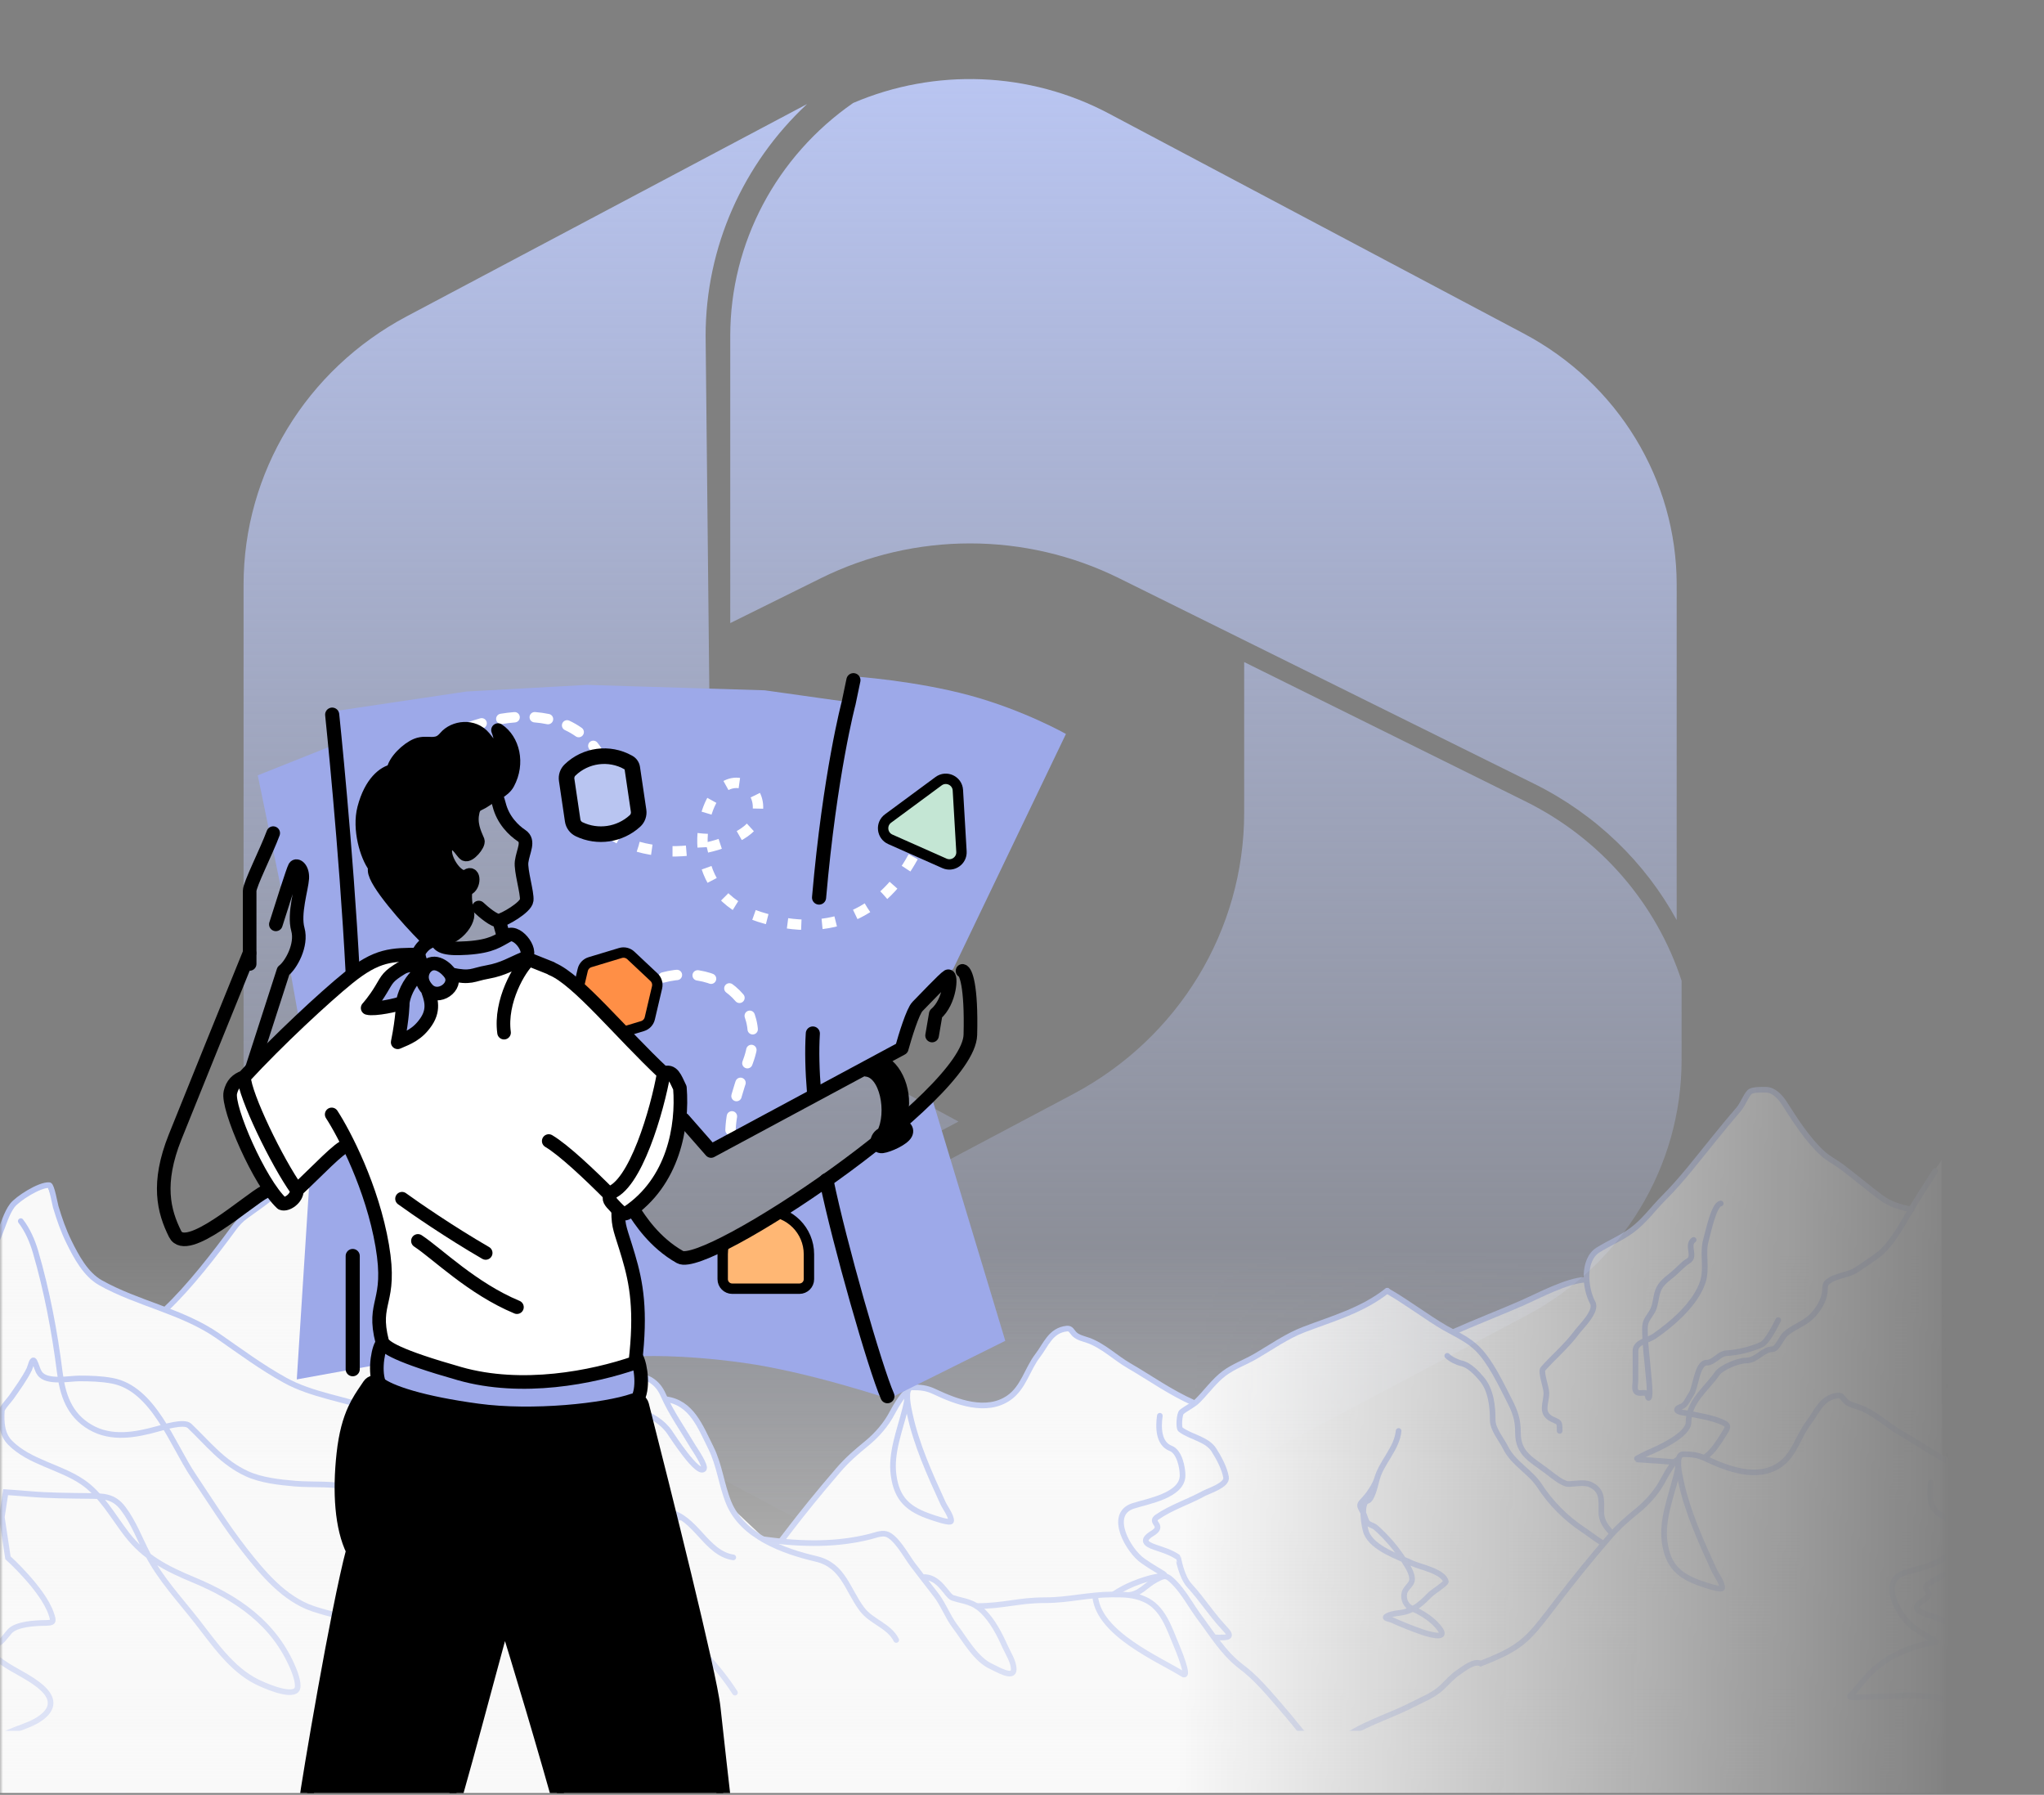
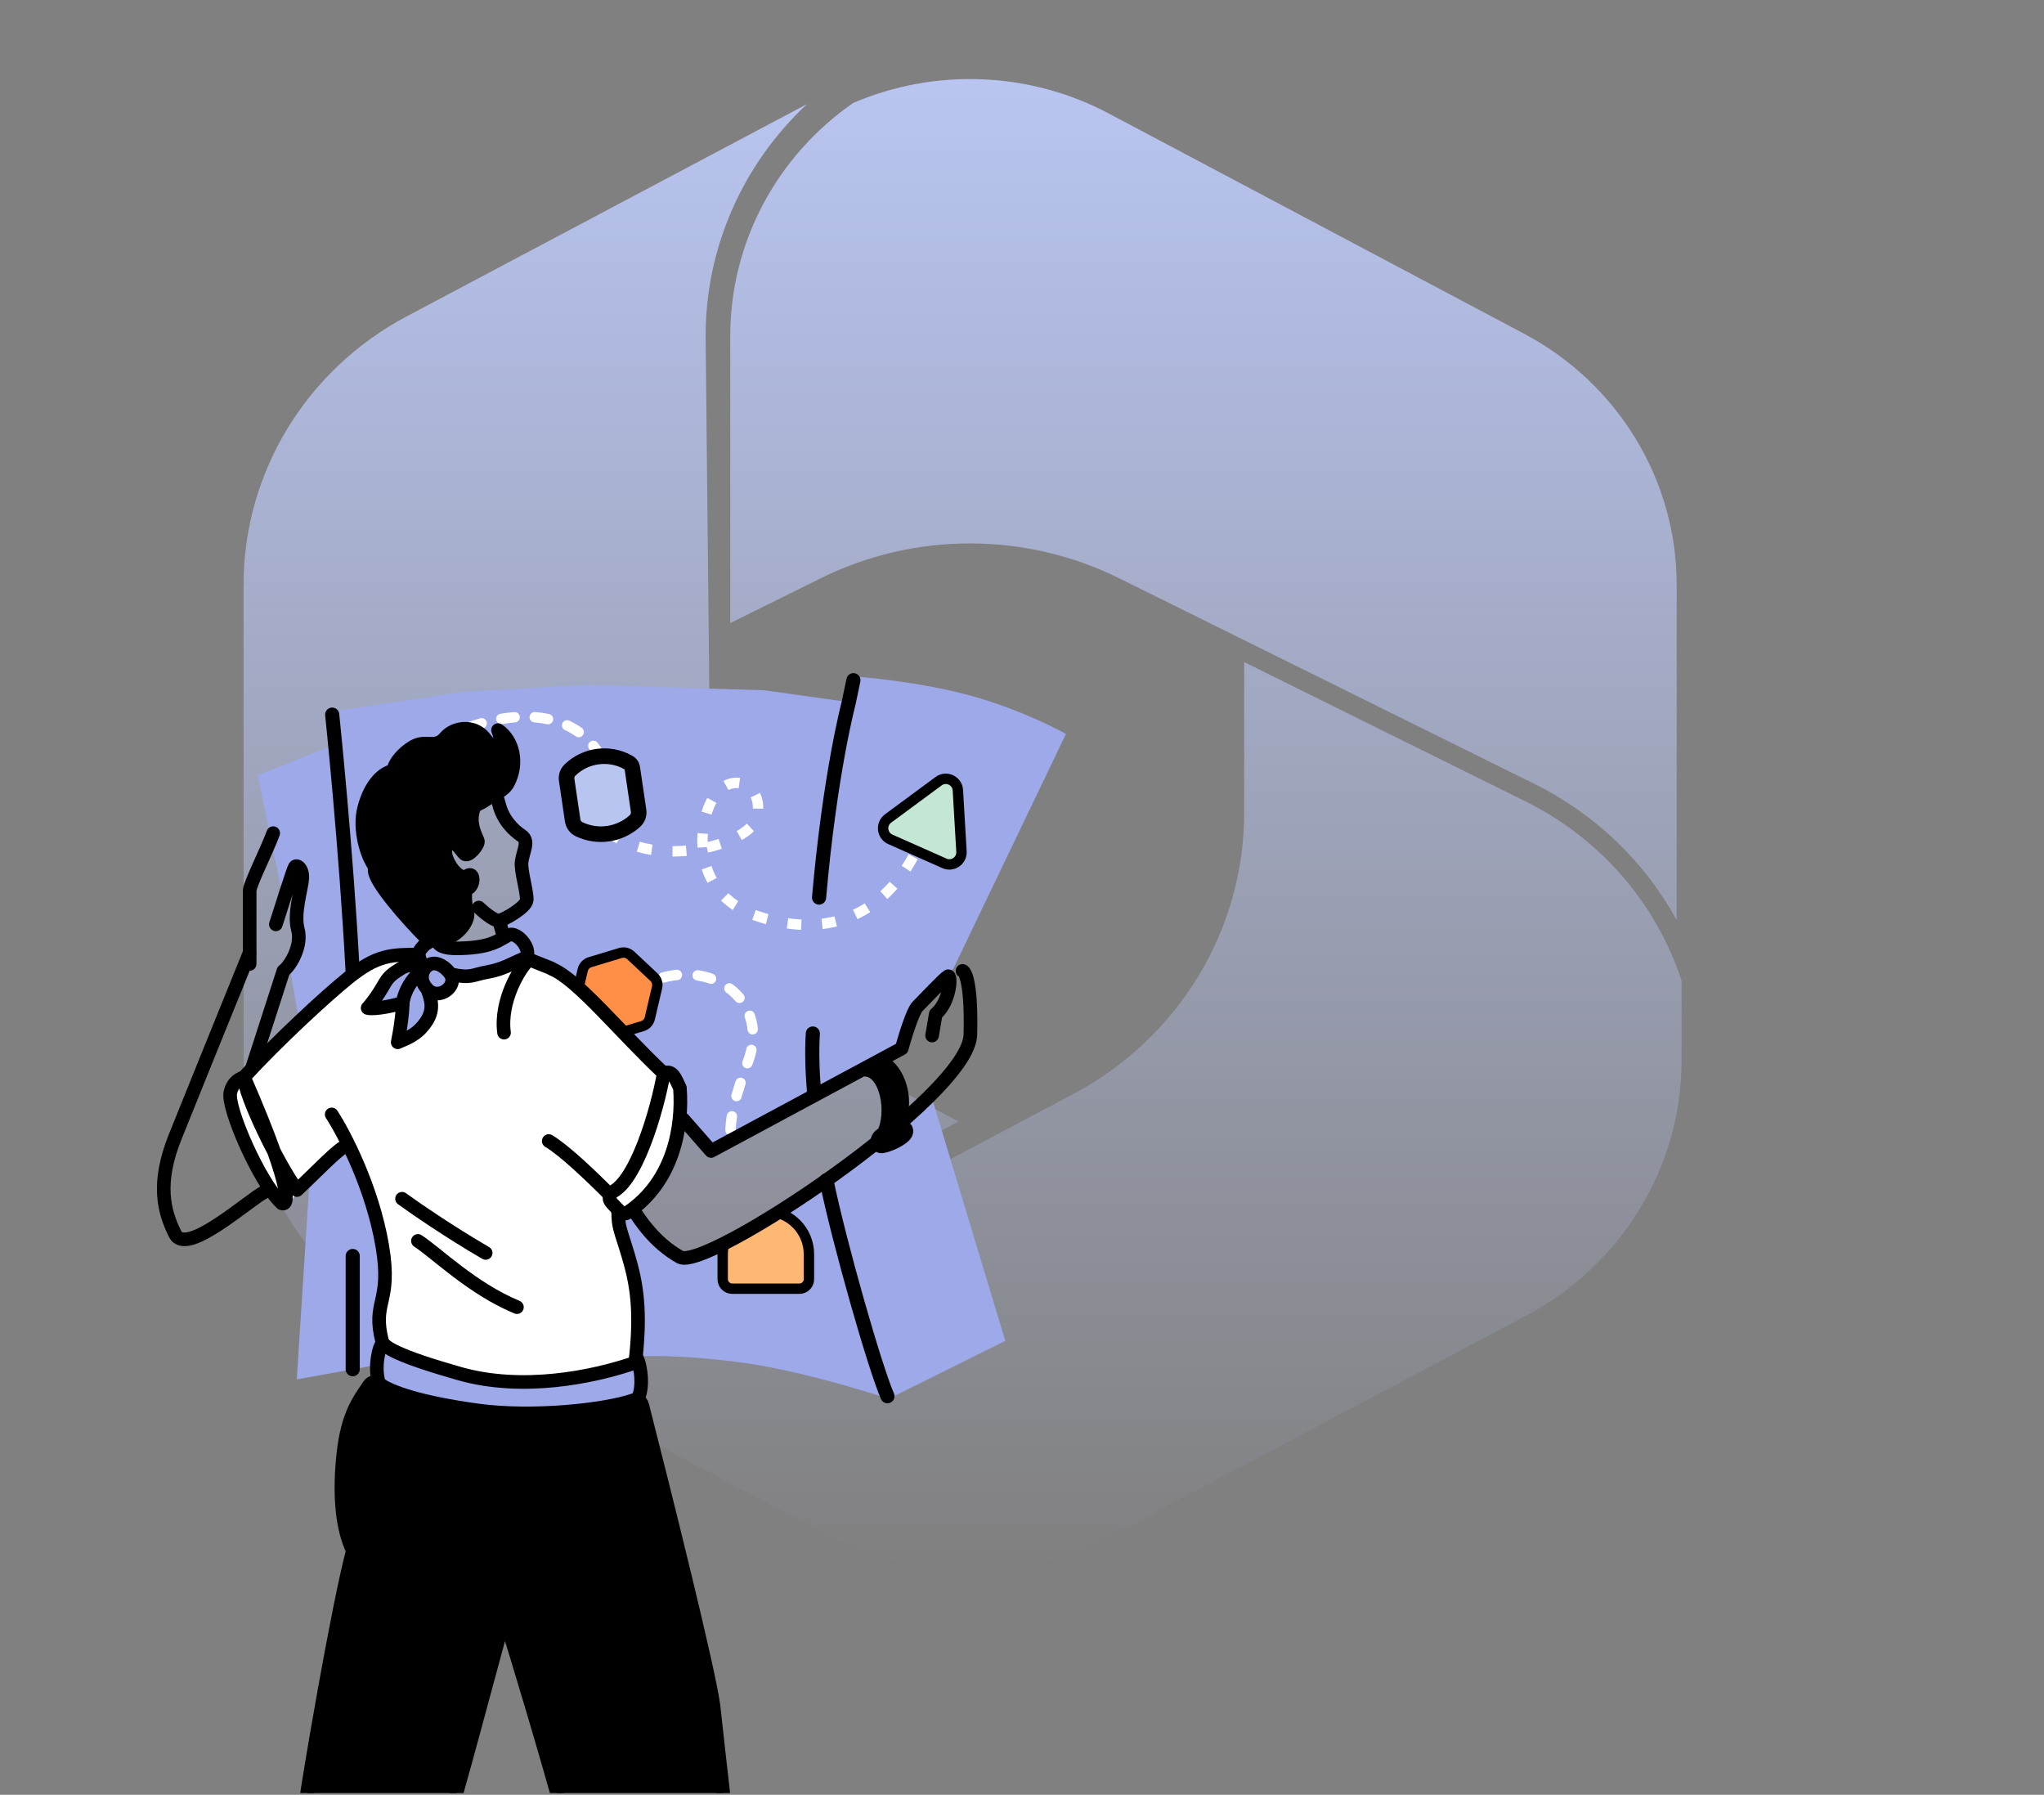
<svg xmlns="http://www.w3.org/2000/svg" width="344" height="302" viewBox="0 0 344 302" fill="none">
  <rect x="0" y="0" width="344" height="302" fill="#808080" stroke="none" />
  <g clip-path="url(#clip0_7910_2035)">
    <path fill-rule="evenodd" clip-rule="evenodd" d="M186.613 19.1C173.251 12.016 157.367 11.424 143.583 17.327C130.692 26.275 122.899 40.85 122.899 56.519V104.845L138.134 97.301C153.925 89.482 172.563 89.482 188.353 97.301L258.212 131.893C268.6 137.037 276.87 145.117 282.181 154.811V98.389C282.181 80.77 272.326 64.543 256.472 56.137L186.613 19.1ZM135.831 17.506L68.455 53.227C51.535 62.197 40.992 79.533 40.992 98.385V178.38C40.992 190.671 45.473 202.317 53.282 211.421C54.402 212.728 57.05 214.713 58.373 215.543C60.46 216.851 62.801 217.805 64.525 218.508L64.525 218.508C64.775 218.61 65.012 218.706 65.233 218.798C79.114 224.543 95.008 223.862 108.41 216.759L161.313 188.717L146.704 180.834C129.975 171.806 119.583 154.573 119.583 135.858L118.753 56.52C118.753 41.567 125.076 27.527 135.831 17.506ZM209.391 111.4L256.731 134.842C269.459 141.144 278.794 152.125 283.007 165.026V178.39C283.007 196.32 272.979 212.825 256.856 221.371L186.998 258.4C172.177 266.256 154.308 266.256 139.486 258.4L81.162 227.485C91.287 228.117 101.551 225.996 110.749 221.12L180.608 184.091C198.33 174.697 209.391 156.528 209.391 136.75V111.4Z" fill="url(#paint0_linear_7910_2035)" />
    <mask id="mask0_7910_2035" style="mask-type:alpha" maskUnits="userSpaceOnUse" x="0" y="38" width="328" height="273">
-       <rect y="38.704" width="327.389" height="271.921" fill="url(#paint1_linear_7910_2035)" />
-     </mask>
+       </mask>
    <g mask="url(#mask0_7910_2035)">
      <path d="M-121.826 188.108L-119.453 194.594L-115.657 201.712L-112.019 205.509L-101.895 208.989L-87.341 192.379L-77.692 184.311L-70.89 193.645L-60.924 202.187L-46.687 208.514L-45.58 209.938L-43.523 212.469H-33.716L-30.077 220.062L-20.111 220.537L-17.739 223.858L-13.784 226.073L-11.886 228.89L-6.349 242.683L-0.971 247.745L10.893 248.219L19.594 246.638L27.187 256.445L33.04 258.027L53.288 257.394L60.881 256.445L66.576 253.756L76.858 267.044L89.409 280.492L97.408 280.484L99.162 279.382L109.761 274.479L118.461 268.626L123.286 267.048L127.873 263.726L131.037 259.613L132.619 257.557L134.913 254.231L138.867 249.801L142.98 245.214L149.308 239.203L151.997 235.09L153.421 233.305L162.279 235.723L166.076 236.513L170.663 234.615L176.832 224.491L179.838 223.542L189.171 229.395L200.877 235.881L206.414 230.661L218.91 223.7L228.718 220.378L233.622 217.056L241.215 221.96L244.537 224.333L262.254 216.582L266.841 215.316L268.265 210.887L275.067 206.616L282.66 198.707L294.524 183.679L298.163 183.362L305.597 192.695L315.405 200.605L321.1 203.61L326.795 195.142V280.247L97.408 280.484L92.36 283.653L89.409 280.492L-133.216 280.722V200.837L-130.527 198.306L-127.837 191.346L-121.826 188.108Z" fill="#F9F9F9" />
      <path d="M-17.739 224.175C-13.386 224.719 -11.914 228.775 -10.133 232.338C-8.663 235.279 -8.37 238.547 -7.139 241.569C-4.806 247.295 2.121 249.765 7.602 251.048C12.16 252.115 12.836 256.225 15.292 259.499C16.907 261.653 19.859 262.273 21.068 264.691" stroke="#B9C5F1" stroke-width="0.949" stroke-linecap="round" />
      <path d="M-1.287 247.744C5.515 248.694 11.265 248.64 16.586 247.31C17.384 247.11 18.478 246.663 19.314 246.849C20.975 247.218 22.82 250.656 23.779 251.934C25.085 253.676 26.442 255.38 27.765 257.108C29.024 258.751 29.718 260.762 30.955 262.387C32.591 264.538 34.467 267.999 37.085 269.156C37.977 269.55 40.841 271.32 40.841 269.634C40.841 268.344 39.903 266.959 39.388 265.807C38.467 263.745 37.334 261.538 35.721 259.925C33.969 258.173 32.55 258.242 30.565 257.604C29.54 257.274 28.317 253.862 25.447 254.115" stroke="#B9C5F1" stroke-width="0.949" stroke-linecap="round" />
      <path d="M34.622 258.976C39.279 258.976 41.532 257.993 46.175 257.993C50.005 257.993 53.549 257.037 57.355 257.037C59.433 257.037 60.966 257.021 62.865 257.852C65.921 259.189 66.946 262.572 68.127 265.364C68.277 265.718 70.625 271.268 69.296 270.431C65.451 268.01 55.187 263.722 54.554 257.394M60.09 257.123C62.066 257.016 63.078 255.442 64.761 254.556C66.249 253.773 66.515 253.688 67.79 254.964C69.516 256.689 70.676 258.977 72.131 260.917C74.329 263.847 76.187 266.967 79.183 269.226C81.419 270.913 83.269 273.055 85.1 275.162C87.814 278.282 90.561 281.68 93.02 284.995C94.709 287.271 96.031 289.807 97.822 292.011C99.442 294.006 101.369 295.558 103.172 297.362C104.732 298.922 106.082 300.885 107.814 302.252C109.695 303.737 95.806 319.8 97.822 321.144" stroke="#B9C5F1" stroke-width="0.949" stroke-linecap="round" />
      <path d="M321.733 203.452C320.133 203.319 317.927 202.522 316.667 201.581C314.396 199.884 312.236 198.041 309.97 196.337C308.914 195.542 307.663 194.932 306.692 194.033C304.15 191.68 302.131 188.481 300.279 185.6C299.641 184.608 298.506 183.367 297.249 183.367C296.595 183.367 294.919 183.288 294.449 183.757C293.82 184.386 293.291 185.878 292.607 186.663C291.138 188.347 289.731 190.086 288.319 191.819C285.621 195.13 283.077 198.496 280.045 201.528C278.18 203.393 276.755 205.455 274.606 207.038C272.836 208.342 270.779 209.173 268.936 210.334C266.333 211.973 266.707 216.714 268.05 219.21C268.813 220.627 266.104 223.184 265.357 224.189C263.656 226.479 261.521 228.256 259.688 230.319C259.231 230.833 260.255 233.429 260.255 234.394C260.255 236.123 259.157 237.761 261.211 238.788C262.428 239.396 262.487 239.111 262.487 240.772" stroke="#B9C5F1" stroke-width="0.949" stroke-linecap="round" />
      <path d="M289.596 202.502C288.448 202.63 287.488 207.327 287.115 208.633C286.464 210.91 287.345 213.399 286.566 215.737C285.355 219.371 281.485 222.718 278.434 224.826C277.365 225.565 275.244 225.809 275.244 227.289C275.244 228.913 275.244 230.537 275.244 232.162C275.244 233.151 274.81 234.394 276.042 234.394C276.282 234.394 276.903 234.281 277.087 234.465C277.09 234.467 277.369 235.317 277.477 235.209C277.816 234.869 277.495 232.11 277.459 231.665C277.239 228.917 276.839 226.296 276.839 223.551C276.839 222.294 277.326 221.838 277.973 220.822C278.701 219.678 278.585 218.333 279.071 217.102C279.537 215.924 280.517 215.25 281.481 214.462C282.318 213.777 283.28 212.667 284.174 212.141C285.404 211.417 283.817 209.444 285.033 208.633" stroke="#B9C5F1" stroke-width="0.949" stroke-linecap="round" />
      <path d="M266.842 215.316C263.66 215.493 259.027 217.981 256.215 219.228C253.291 220.525 247.763 222.703 244.854 224.017" stroke="#B9C5F1" stroke-width="0.949" stroke-linecap="round" />
      <path d="M233.463 217.215C236.34 218.797 240.278 221.767 243.139 223.409C245.114 224.542 247.154 225.395 248.773 227.059C250.892 229.237 252.567 232.795 253.946 235.493C255.011 237.573 255.47 238.791 255.47 241.091C255.47 244.655 257.825 245.622 260.449 247.629C261.153 248.167 262.993 249.702 263.921 249.702C264.957 249.702 266.626 249.345 267.589 249.773C269.765 250.74 269.502 252.376 269.502 254.486C269.502 258.197 275.468 260.821 278.095 262.299C278.826 262.71 279.145 264.194 279.867 264.354C283.136 265.081 286.485 262.368 289.771 263.167C291.213 263.518 291.848 265.712 292.394 266.923C292.795 267.815 293.701 270.585 293.209 269.74C291.766 267.267 289.146 264.987 286.6 263.752C285.134 263.041 283.577 261.726 281.922 261.52C279.243 261.185 276.604 261.244 273.896 261.183C271.126 261.12 268.563 258.808 266.384 257.356C263.504 255.436 260.991 252.909 259.102 250.003C257.554 247.622 254.72 246.252 253.415 243.643C252.727 242.267 251.222 240.492 251.222 238.98C251.222 236.684 250.946 233.956 249.432 232.106C248.582 231.067 247.28 229.688 245.96 229.395C245.187 229.223 244.11 228.679 243.568 228.137" stroke="#B9C5F1" stroke-width="0.949" stroke-linecap="round" />
      <path d="M233.467 217.172C229.275 220.487 224.402 221.818 219.453 223.71C216.501 224.839 213.934 226.692 211.214 228.264C209.517 229.244 207.599 229.916 206.023 231.098C204.368 232.339 203.04 234.205 201.576 235.67C200.807 236.439 199.727 236.893 198.865 237.583C198.482 237.889 198.314 240.252 198.67 240.524C200.362 241.818 203.101 242.118 204.287 243.961C205.136 245.283 206.055 246.99 206.342 248.568C206.585 249.903 203.358 250.88 202.603 251.296C200.048 252.708 197.128 253.615 194.719 255.283C193.382 256.208 196.132 256.674 193.918 258.027C192.094 259.141 192.766 259.784 194.343 260.33C195.83 260.845 196.981 261.162 198.259 262.013C198.291 262.035 198.789 265.274 200.176 266.782C202.315 269.106 203.966 271.761 206.147 274.046C207.598 275.566 206.589 275.534 205.084 275.534C202.284 275.534 199.75 275.288 197.04 274.577C193.198 273.57 188.534 274.258 184.602 274.258C183.88 274.258 181.144 274.563 181.644 274.063C183.108 272.599 184.178 270.888 185.807 269.492C187.87 267.724 190.029 266.654 192.593 265.825C196.881 264.438 197.405 266.114 192.345 262.636C189.959 260.995 186.338 254.803 190.715 253.387C193.099 252.616 199.024 251.653 199.024 248.249C199.024 246.914 198.495 244.273 197.04 243.713C194.923 242.899 194.925 240.126 195.197 238.221" stroke="#B9C5F1" stroke-width="0.949" stroke-linecap="round" />
      <path d="M235.381 240.772C235.112 243.739 232.498 246.028 231.714 248.905C231.529 249.581 230.968 252.366 230.119 252.554C228.93 252.819 229.578 256.998 229.96 257.923C231.046 260.552 235.281 261.923 237.614 263.025C238.889 263.628 242.952 264.397 243.336 266.126C243.402 266.421 241.089 267.913 240.75 268.252C239.475 269.526 238.288 270.747 236.498 271.211C235.546 271.457 234.395 271.438 233.503 271.884C232.667 272.303 233.878 272.413 234.159 272.54C235.821 273.288 237.47 273.952 239.191 274.56C239.88 274.803 243.697 276.064 242.397 274.187C241.327 272.642 239.392 271.375 237.685 270.679C236.626 270.248 236.117 269.112 236.356 268.039C236.493 267.42 237.11 266.941 237.437 266.427C238.138 265.325 236.889 263.53 236.338 262.653C235.018 260.553 233.381 258.681 231.554 257.037C231.151 256.674 230.283 256.535 230.031 256.08C229.758 255.589 229.647 254.994 229.393 254.486C228.887 253.475 228.621 253.273 229.322 252.572C230.311 251.583 231.534 249.784 231.873 248.426" stroke="#B9C5F1" stroke-width="0.949" stroke-linecap="round" />
      <path d="M200.877 236.039C196.91 234.266 193.735 231.966 189.988 229.787C187.744 228.483 185.623 226.413 183.149 225.535C182.38 225.262 181.462 225.09 180.845 224.508C180.396 224.084 180.253 223.482 179.57 223.551C176.807 223.827 176.023 226.303 174.644 228.087C172.891 230.355 172.25 233.519 169.754 235.227C165.981 237.808 160.991 235.92 157.246 234.146C155.934 233.525 154.918 233.437 153.489 233.437C152.043 233.437 152.951 237.161 153.117 237.937C154.221 243.088 156.503 248.119 158.698 252.909C159.051 253.679 160.08 255.01 160.08 255.903C160.08 256.457 157.058 255.38 156.767 255.283C152.903 253.995 150.941 252.299 150.389 248.214C149.887 244.5 151.41 240.761 152.314 237.146C152.506 236.376 152.745 235.421 152.695 234.615C152.623 233.47 150.68 236.703 150.159 237.725C149.179 239.646 147.551 241.5 145.906 242.845C144.105 244.319 142.642 245.559 141.087 247.363C126.933 263.782 129.614 264.675 119.436 268.66C118.32 268.101 116.608 269.518 115.716 270.112C114.677 270.805 113.882 271.729 112.987 272.593C111.54 273.99 109.716 274.652 107.973 275.552C103.661 277.777 99.049 278.916 95.234 282.036C94.433 282.692 92.889 283.386 92.519 284.128" stroke="#B9C5F1" stroke-width="0.949" stroke-linecap="round" />
      <path d="M325.686 197.04C324.263 199.255 322.286 202.304 321.096 204.416C319.918 206.505 318.056 209.656 316.135 211.113C314.96 212.005 313.768 212.755 312.556 213.594C311.16 214.56 309.328 214.559 307.949 215.436C307.018 216.029 307.215 216.318 307.117 217.35C306.971 218.878 305.915 220.52 304.831 221.567C303.579 222.776 301.745 223.325 300.437 224.508C299.891 225.002 299.079 227.022 298.32 227.022C296.671 227.022 295.676 228.92 293.89 228.92C292.554 228.92 289.731 230.078 288.987 231.135C287.108 233.805 284.173 235.866 284.173 239.337C284.173 241.452 279.037 243.76 277.369 244.458C276.93 244.641 275.202 245.554 275.243 245.556C277.854 245.71 280.46 245.893 283.074 246.123C286.663 246.439 288.28 244.315 290.055 241.41C290.733 240.301 291.182 239.883 289.895 239.32C287.99 238.486 286.16 238.273 284.173 237.831C283.867 237.763 281.767 237.641 282.33 237.016C282.538 236.785 282.957 236.714 283.216 236.556C283.83 236.18 284.214 235.143 284.633 234.571C285.363 233.576 285.611 229.291 287.202 229.291C288.468 229.291 289.302 227.77 290.551 227.697C292.451 227.585 294.688 227.055 296.433 226.262C297.45 225.8 298.811 223.034 299.269 222.118" stroke="#B9C5F1" stroke-width="0.949" stroke-linecap="round" />
      <rect x="-131" y="279.974" width="455.581" height="74.55" fill="#F9F9F9" />
      <path d="M7.941 199.368L10.314 205.853L14.111 212.972L17.749 216.768L27.873 220.248L42.426 203.639L52.076 195.571L58.878 204.904L68.844 213.446L83.081 219.774L84.188 221.198L86.244 223.729H96.052L99.69 231.322L109.656 231.796L112.029 235.118L115.984 237.333L117.882 240.15L123.418 253.943L128.797 259.005L140.661 259.479L149.361 257.897L156.954 267.705L162.807 269.287L183.055 268.654L190.648 267.705L196.343 265.016L206.625 278.303L219.177 291.752L227.176 291.744L228.93 290.642L239.528 285.738L248.229 279.885L253.053 278.308L257.641 274.986L260.805 270.873L262.387 268.817L264.68 265.49L268.635 261.061L272.748 256.474L279.075 250.462L281.765 246.35L283.188 244.565L292.047 246.982L295.843 247.773L300.431 245.875L306.6 235.751L309.606 234.802L318.939 240.655L330.645 247.14L336.181 241.92L348.678 234.96L358.486 231.638L363.389 228.316L370.983 233.22L374.304 235.593L392.021 227.842L396.609 226.576L398.033 222.147L404.835 217.876L412.428 209.966L424.292 194.938L427.93 194.622L435.365 203.955L445.173 211.865L450.867 214.87L456.562 206.402V291.507L227.176 291.744L222.128 294.913L219.177 291.752L-3.448 291.981V212.097L-0.759 209.566L1.93 202.605L7.941 199.368Z" fill="#F9F9F9" />
      <path d="M27.873 220.322C31.888 216.533 36.113 211.064 39.358 206.64C39.925 205.867 40.523 205.23 41.307 204.655C43.931 202.731 47.058 200.761 48.925 198.064C49.366 197.428 50.178 196.534 50.892 196.204C52.461 195.48 52.559 195.485 53.585 196.895C55.335 199.302 56.571 202.197 58.457 204.478C61.251 207.857 64.909 210.745 68.592 213.089C71.306 214.816 74.475 215.792 77.326 217.27C79.094 218.187 81.63 218.579 83.067 220.016C84.979 222.463 84.188 223.729 83.793 225.243C83.614 226.377 82.632 228.335 83.368 229.46C84.328 230.928 85.961 231.316 86.734 233.056C87.531 234.85 89.524 236.07 90.88 237.362C92.919 239.304 94.962 241.383 96.745 243.563C97.627 244.641 100.141 250.734 102.22 248.736C104.31 246.728 102.121 242.323 100.891 240.498C98.226 236.544 95.116 233.032 92.014 229.424C87.151 223.77 84.758 221.66 78.921 222.036C74.751 222.305 71.112 220.347 67.281 218.936C63.297 217.468 60.321 214.955 57.536 211.742C56.079 210.061 57.894 214.369 58.085 214.79C58.95 216.692 59.941 218.536 60.725 220.477C61.316 221.941 61.523 223.512 62.196 224.942C63.65 228.032 66.34 228.601 69.407 229.46C72.207 230.244 74.177 231.183 76.21 233.216" stroke="#B9C5F1" stroke-width="0.949" stroke-linecap="round" />
      <path d="M88.301 225.449C91.596 225.449 89.817 223.787 93.112 223.787C94.189 223.787 95.789 223.439 96.478 224.442C98.498 227.38 99.18 232.401 102.113 234.63C105.385 237.117 110.274 237.439 112.708 241.008C113.273 241.837 117.404 248.219 118.431 247.192C118.901 246.721 116.826 243.732 116.641 243.418C114.936 240.53 112.967 237.786 111.609 234.701C110.623 232.458 108.836 231.441 106.347 231.441C104.441 231.441 102.005 231.409 100.165 231.954" stroke="#B9C5F1" stroke-width="0.949" stroke-linecap="round" />
      <path d="M112.029 235.434C116.382 235.978 117.854 240.035 119.636 243.598C121.106 246.539 121.399 249.807 122.63 252.829C124.963 258.555 131.89 261.025 137.371 262.308C141.929 263.375 142.605 267.485 145.06 270.759C146.675 272.912 149.627 273.532 150.836 275.95" stroke="#B9C5F1" stroke-width="0.949" stroke-linecap="round" />
      <path d="M128.48 259.004C135.283 259.953 141.033 259.9 146.353 258.57C147.152 258.37 148.246 257.923 149.082 258.109C150.742 258.478 152.588 261.916 153.547 263.194C154.853 264.935 156.21 266.639 157.533 268.367C158.792 270.011 159.485 272.021 160.722 273.647C162.359 275.798 164.234 279.258 166.853 280.415C167.745 280.81 170.609 282.58 170.609 280.894C170.609 279.604 169.67 278.219 169.156 277.067C168.235 275.005 167.102 272.798 165.488 271.184C163.736 269.433 162.318 269.501 160.332 268.863C159.308 268.534 158.084 265.122 155.214 265.374" stroke="#B9C5F1" stroke-width="0.949" stroke-linecap="round" />
      <path d="M123.41 262.056C118.761 261.341 117.121 255.239 112.425 254.385C109.398 253.834 103.953 254.894 102.648 251.572C102.215 250.469 101.85 250.5 100.805 251.023C99.259 251.796 99.849 253.818 99.849 255.346C99.849 260.96 106.341 261.706 109.2 265.866C109.253 265.942 112.77 270.401 112.886 268.435C112.955 267.247 112.214 266.559 111.752 265.511C111 263.808 110.081 262.191 109.519 260.426C109.097 259.1 107.536 257.083 109.2 256.295C110.788 255.543 113.158 255.346 114.56 255.346" stroke="#B9C5F1" stroke-width="0.949" stroke-linecap="round" />
      <path d="M164.39 270.236C169.046 270.236 171.299 269.253 175.943 269.253C179.772 269.253 183.316 268.296 187.122 268.296C189.2 268.296 190.734 268.281 192.633 269.111C195.688 270.448 196.713 273.832 197.895 276.624C198.044 276.978 200.393 282.528 199.064 281.691C195.218 279.27 184.954 274.981 184.321 268.654M189.858 268.383C191.834 268.276 192.846 266.701 194.528 265.816C196.017 265.032 196.282 264.948 197.558 266.223C199.284 267.949 200.444 270.237 201.899 272.177C204.096 275.106 205.954 278.227 208.95 280.486C211.187 282.172 213.036 284.315 214.868 286.421C217.581 289.542 220.329 292.94 222.788 296.255C224.476 298.53 225.799 301.067 227.589 303.271C229.21 305.266 231.136 306.818 232.94 308.622C234.5 310.181 235.85 312.144 237.582 313.512C239.463 314.996 225.573 331.059 227.589 332.403" stroke="#B9C5F1" stroke-width="0.949" stroke-linecap="round" />
      <path d="M363.235 228.432C359.042 231.747 354.169 233.078 349.22 234.97C346.269 236.099 343.701 237.952 340.982 239.523C339.284 240.504 337.366 241.176 335.79 242.358C334.136 243.599 332.808 245.465 331.343 246.929C330.574 247.698 329.495 248.153 328.633 248.843C328.25 249.149 328.082 251.512 328.438 251.784C330.13 253.078 332.869 253.378 334.054 255.221C334.904 256.543 335.822 258.25 336.109 259.828C336.352 261.163 333.125 262.14 332.371 262.556C329.815 263.968 326.895 264.875 324.487 266.543C323.15 267.468 325.9 267.934 323.686 269.287C321.862 270.401 322.533 271.044 324.111 271.59C325.598 272.105 326.749 272.421 328.026 273.273C328.059 273.295 328.557 276.534 329.944 278.041C332.083 280.366 333.733 283.02 335.914 285.305C337.366 286.826 336.357 286.794 334.851 286.794C332.051 286.794 329.517 286.548 326.808 285.837C322.966 284.829 318.302 285.518 314.37 285.518C313.648 285.518 310.911 285.823 311.411 285.323C312.875 283.859 313.946 282.148 315.575 280.752C317.638 278.984 319.796 277.914 322.361 277.085C326.648 275.697 327.172 277.374 322.113 273.895C319.727 272.255 316.106 266.063 320.483 264.647C322.866 263.876 328.792 262.913 328.792 259.509C328.792 258.174 328.262 255.533 326.808 254.973C324.691 254.159 324.693 251.386 324.965 249.481" stroke="#B9C5F1" stroke-width="0.949" stroke-linecap="round" />
      <path d="M330.646 247.298C326.679 245.526 323.504 243.226 319.756 241.047C317.512 239.742 315.392 237.673 312.917 236.795C312.148 236.522 311.23 236.35 310.614 235.767C310.165 235.343 310.022 234.742 309.338 234.811C306.576 235.087 305.791 237.562 304.413 239.346C302.66 241.614 302.018 244.779 299.523 246.486C295.75 249.068 290.76 247.18 287.014 245.406C285.703 244.784 284.687 244.697 283.258 244.697C281.811 244.697 282.72 248.421 282.886 249.197C283.99 254.348 286.271 259.378 288.467 264.168C288.82 264.939 289.849 266.27 289.849 267.163C289.849 267.717 286.826 266.64 286.536 266.543C282.672 265.255 280.709 263.559 280.157 259.473C279.656 255.76 281.178 252.021 282.082 248.406C282.275 247.635 282.514 246.681 282.463 245.875C282.392 244.73 280.448 247.962 279.927 248.985C278.948 250.906 277.32 252.759 275.675 254.105C273.873 255.579 272.411 256.819 270.856 258.623C256.702 275.042 259.382 275.935 249.205 279.919C248.088 279.361 246.376 280.778 245.484 281.372C244.446 282.064 243.651 282.988 242.756 283.853C241.309 285.249 239.484 285.912 237.742 286.811C233.43 289.037 228.817 290.175 225.003 293.296C224.202 293.952 222.658 294.646 222.287 295.388" stroke="#B9C5F1" stroke-width="0.949" stroke-linecap="round" />
      <path d="M-3.606 212.097C-0.126 210.673 0.151 205.375 2.063 202.848C2.927 201.707 6.623 199.319 8.281 199.411C8.691 199.434 9.257 202.65 9.38 203.061C9.982 205.089 10.673 207.073 11.612 208.979C12.826 211.442 14.412 214.43 16.91 215.835C23.202 219.375 30.665 220.616 36.665 224.783C40.403 227.378 43.974 230.038 47.968 232.242C52.468 234.724 57.952 235.398 62.78 237.114C68.246 239.056 73.105 242.44 77.486 246.221C79.431 247.899 81.48 249.497 83.368 251.235C83.88 251.706 84.675 252.945 85.459 252.989C87.081 253.079 85.618 256.857 86.167 258.091C87.047 260.07 89.248 260.115 91.022 260.661C93.612 261.458 95.118 263.537 97.117 265.214C98.13 266.065 99.325 266.699 100.341 267.553C101.44 268.476 102.005 268.935 103.389 268.935C104.544 268.935 105.9 268.208 106.968 268.35C108.661 268.576 111.41 271.622 112.673 272.691C116.711 276.108 120.827 280.351 123.693 284.81" stroke="#B9C5F1" stroke-width="0.949" stroke-linecap="round" />
      <path d="M3.497 205.47C4.651 206.979 5.449 208.818 5.978 210.626C7.89 217.17 9.2 224.079 10.053 230.842C10.536 234.672 11.609 238.049 15.191 240.143C18.756 242.228 22.861 241.446 26.583 240.409C27.539 240.143 30.991 239.065 31.881 239.913C35.01 242.893 37.457 246.092 41.554 247.975C43.967 249.083 47.06 249.419 49.669 249.64C52.71 249.898 56.37 249.512 59.307 250.437C61.934 251.264 63.193 253.51 64.41 255.859C66.547 259.983 68.411 264.175 70.292 268.421C71.196 270.46 72.406 272.488 73.021 274.639C73.231 275.375 73.293 275.313 72.383 275.313C71.897 275.313 71.566 275.071 71.107 274.923C65.127 272.988 58.671 272.714 52.681 270.688C47.828 269.047 44.2 264.694 41.147 260.784C38.031 256.794 35.337 252.478 32.519 248.276C28.988 243.01 25.827 233.623 18.876 232.33C17.063 231.993 15.2 231.94 13.348 231.94C11.697 231.94 7.835 232.749 6.686 231.09C6.24 230.444 6.15 229.73 5.801 229.07C5.426 228.362 5.131 229.984 4.932 230.381C4.1 232.046 2.974 233.581 1.903 235.112C1.594 235.552 0.335 236.904 0.308 237.362C0.194 239.307 0.274 241.332 1.725 242.783C4.987 246.045 10.072 246.795 13.844 249.339C17.07 251.515 19.001 255.139 21.321 258.144C24.336 262.051 27.992 263.928 32.448 265.781C39.956 268.903 46.206 273.149 49.403 280.876C49.67 281.522 50.506 283.76 49.882 284.384C48.72 285.546 44.221 283.485 43.184 282.967C38.957 280.853 35.992 276.465 33.156 272.832C30.263 269.125 27.039 265.712 24.847 261.511C23.495 258.92 22.498 256.173 20.719 253.821C19.127 251.719 17.409 251.742 14.943 251.713C11.693 251.675 8.19 251.66 4.932 251.376C3.583 251.259 0.946 251.075 0.946 251.075L0.308 255.282L1.336 262.113C1.336 262.113 7.173 267.365 8.6 271.486C9.087 272.894 9.055 273.062 7.608 273.08C6.095 273.1 2.767 273.224 1.619 274.515C0.883 275.343 0.386 276.231 -0.649 276.748C-1.029 276.938 -2.585 277.405 -2.562 277.428C-2.276 277.715 -2.427 277.883 -2.066 278.041C-1.13 278.453 -0.444 279.122 0.379 279.707C2.491 281.205 5.065 282.216 7.005 283.941C9.044 285.753 9.02 287.483 6.934 289.026C4.325 290.957 0.667 290.957 -1.428 293.65C-1.991 294.374 1.875 294.691 2.328 294.749C5.704 295.18 8.72 296.477 11.789 297.92C15.312 299.577 18.83 301.16 22.384 302.739C25.076 303.936 27.376 305.615 29.95 307.009C33.117 308.725 36.927 307.079 40.172 308.161" stroke="#B9C5F1" stroke-width="0.949" stroke-linecap="round" />
      <rect x="-1.232" y="291.234" width="455.581" height="74.55" fill="#F9F9F9" />
      <rect x="-78.439" y="209.454" width="799.238" height="140.775" fill="url(#paint2_linear_7910_2035)" />
    </g>
    <path d="M169.187 225.61L156.775 184.527L137.049 200.417L122.9 208.662L114.655 211.716L106.817 203.776L112.415 195.837L114.655 187.591L119.846 193.495L151.911 176.292L154.659 169.065L160.461 162.958L179.395 123.499C179.395 123.499 172.365 119.508 163.225 117.019C154.085 114.53 143.695 113.815 143.695 113.815L143.009 118.163L128.695 116.152L98.791 115.242L78.486 116.359L56.868 119.579L57.328 124.901L43.378 130.461L47.566 150.774L50.814 146.12L49.949 154.28V158.953L48.897 163.579L50.41 172.087L55.367 167.572L63.041 162.109L70.194 160.938L73.966 159.378L72.167 144.608L76.561 134.854L83.954 132.306L84.717 138.632L88.924 141.269L87.809 145.311L88.924 151.814L83.954 155.05L84.717 157.805L86.322 157.427L88.924 158.337V160.938L96.467 166.098L106.092 175.246L112.415 180.578L114.655 182.919V187.591L112.415 195.837L106.817 203.776L104.527 205.576L107.455 228.224C107.455 228.224 114.205 227.802 125.125 229.312C136.045 230.822 149.566 235.369 149.566 235.369L169.187 225.61Z" fill="#9DA9E9" />
    <path d="M52.057 199.095L49.949 232.102L63.041 229.729L64.861 214.265L63.041 203.776L57.968 192.804L52.057 199.095Z" fill="#9DA9E9" />
    <mask id="mask1_7910_2035" style="mask-type:alpha" maskUnits="userSpaceOnUse" x="43" y="113" width="137" height="123">
      <path d="M169.187 225.61L156.775 184.527L137.049 200.417L122.9 208.662L114.655 211.716L106.817 203.776L112.415 195.837L114.655 187.591L119.846 193.495L151.911 176.292L154.659 169.065L160.461 162.958L179.395 123.499C179.395 123.499 172.365 119.508 163.225 117.019C154.085 114.53 143.695 113.815 143.695 113.815L143.009 118.163L128.695 116.152L98.791 115.242L78.486 116.359L56.868 119.579L57.328 124.901L43.378 130.461L47.566 150.774L50.814 146.12L49.949 154.28V158.953L48.897 163.579L50.41 172.087L55.367 167.572L63.041 162.109L70.194 160.938L73.966 159.378L72.167 144.608L76.561 134.854L83.954 132.306L84.717 138.632L88.924 141.269L87.809 145.311L88.924 151.814L83.954 155.05L84.717 157.805L86.322 157.427L88.924 158.337V160.938L96.467 166.098L106.092 175.246L112.415 180.578L114.655 182.919V187.591L112.415 195.837L106.817 203.776L104.527 205.576L107.455 228.224C107.455 228.224 114.205 227.802 125.125 229.312C136.045 230.822 149.566 235.369 149.566 235.369L169.187 225.61Z" fill="#9DA9E9" />
      <path d="M52.057 199.095L49.949 232.102L63.041 229.729L64.861 214.265L63.041 203.776L57.968 192.804L52.057 199.095Z" fill="#9DA9E9" />
    </mask>
    <g mask="url(#mask1_7910_2035)">
      <path d="M153.683 144.163C148.92 152.926 140.348 158.26 127.775 154.26C115.202 150.259 117.488 136.544 120.917 133.115C124.346 129.686 128.918 133.115 127.203 137.877C125.489 142.639 107.582 147.021 100.534 138.067" stroke="white" stroke-width="1.748" stroke-dasharray="2.33 3.5" />
      <path d="M70.388 127.753C69.99 128.026 69.446 127.925 69.173 127.527C68.9 127.129 69.001 126.585 69.399 126.312L70.388 127.753ZM99.172 126.046C98.87 125.669 98.93 125.12 99.307 124.818C99.683 124.516 100.233 124.576 100.535 124.953L99.172 126.046ZM97.899 122.47C98.293 122.749 98.387 123.294 98.108 123.688C97.83 124.082 97.285 124.175 96.891 123.897L97.899 122.47ZM95.073 122.845C94.636 122.641 94.447 122.121 94.651 121.683C94.855 121.246 95.375 121.057 95.812 121.261L95.073 122.845ZM92.408 120.143C92.881 120.242 93.184 120.704 93.085 121.177C92.987 121.649 92.524 121.952 92.051 121.854L92.408 120.143ZM89.925 121.553C89.445 121.515 89.085 121.094 89.124 120.613C89.162 120.132 89.582 119.772 90.063 119.811L89.925 121.553ZM86.542 119.818C87.024 119.78 87.444 120.14 87.481 120.621C87.518 121.102 87.158 121.523 86.677 121.56L86.542 119.818ZM84.51 121.825C84.034 121.903 83.585 121.581 83.506 121.105C83.427 120.629 83.749 120.179 84.225 120.101L84.51 121.825ZM80.825 120.867C81.289 120.735 81.772 121.005 81.904 121.469C82.035 121.933 81.766 122.416 81.301 122.548L80.825 120.867ZM79.205 123.219C78.75 123.381 78.251 123.144 78.088 122.689C77.926 122.235 78.164 121.735 78.618 121.573L79.205 123.219ZM75.409 122.887C75.847 122.684 76.366 122.875 76.569 123.313C76.772 123.751 76.581 124.27 76.143 124.473L75.409 122.887ZM74.165 125.458C73.74 125.685 73.21 125.524 72.983 125.099C72.756 124.673 72.916 124.144 73.342 123.916L74.165 125.458ZM70.36 125.673C70.765 125.411 71.306 125.527 71.568 125.933C71.83 126.338 71.713 126.879 71.308 127.141L70.36 125.673ZM99.793 126.896C99.596 126.599 99.388 126.316 99.172 126.046L100.535 124.953C100.784 125.263 101.022 125.589 101.248 125.929L99.793 126.896ZM96.891 123.897C96.32 123.494 95.713 123.144 95.073 122.845L95.812 121.261C96.543 121.603 97.241 122.005 97.899 122.47L96.891 123.897ZM92.051 121.854C91.366 121.71 90.656 121.61 89.925 121.553L90.063 119.811C90.863 119.874 91.646 119.984 92.408 120.143L92.051 121.854ZM86.677 121.56C85.965 121.615 85.242 121.704 84.51 121.825L84.225 120.101C85.004 119.972 85.778 119.877 86.542 119.818L86.677 121.56ZM81.301 122.548C80.605 122.746 79.905 122.97 79.205 123.219L78.618 121.573C79.353 121.311 80.09 121.075 80.825 120.867L81.301 122.548ZM76.143 124.473C75.479 124.78 74.819 125.108 74.165 125.458L73.342 123.916C74.025 123.552 74.715 123.208 75.409 122.887L76.143 124.473ZM71.308 127.141C70.999 127.34 70.692 127.545 70.388 127.753L69.399 126.312C69.717 126.094 70.037 125.881 70.36 125.673L71.308 127.141Z" fill="white" />
      <path d="M106.375 166.917C117.234 159.471 130.158 167.142 125.895 178.585C121.632 190.028 122.081 193.798 126.569 199.901" stroke="white" stroke-width="1.748" stroke-linecap="round" stroke-dasharray="2.33 3.5" />
      <path d="M104.42 160.354C105.032 160.169 105.696 160.325 106.163 160.763L110.064 164.426C110.53 164.864 110.727 165.517 110.582 166.139L109.36 171.35C109.214 171.972 108.747 172.47 108.135 172.654L103.011 174.202C102.399 174.386 101.735 174.231 101.269 173.793L97.368 170.13C96.901 169.692 96.704 169.039 96.85 168.417L98.072 163.206C98.218 162.583 98.685 162.086 99.297 161.901L104.42 160.354Z" fill="#FF8F46" stroke="black" stroke-width="1.748" />
      <path d="M106.005 127.942L106.005 127.942L105.929 127.9C105.929 127.9 105.929 127.9 105.929 127.9M106.005 127.942L105.579 128.706C105.795 128.826 105.943 129.04 105.979 129.284L107.042 136.48C107.116 136.979 106.937 137.482 106.564 137.821C104.138 140.031 100.616 140.551 97.656 139.138C97.201 138.92 96.884 138.491 96.81 137.992L95.799 131.154C95.73 130.686 95.891 130.213 96.231 129.883C98.714 127.475 102.482 126.979 105.504 128.663L105.929 127.9M106.005 127.942C106.458 128.195 106.767 128.643 106.843 129.156L107.907 136.352C108.023 137.139 107.74 137.932 107.152 138.467C104.464 140.916 100.561 141.493 97.279 139.926C96.562 139.584 96.062 138.906 95.945 138.12L94.935 131.282C94.825 130.536 95.081 129.781 95.622 129.256C98.382 126.579 102.571 126.028 105.929 127.9M106.005 127.942L105.929 127.9" fill="#B9C5F1" stroke="black" stroke-width="1.748" />
      <path d="M128.885 203.785C132.893 203.785 136.142 207.034 136.142 211.042V215.237C136.142 216.123 135.424 216.84 134.539 216.84H123.231C122.345 216.84 121.628 216.123 121.628 215.237V211.042C121.628 207.034 124.877 203.785 128.885 203.785Z" fill="#FFB774" stroke="black" stroke-width="1.748" />
      <path d="M161.208 132.967L161.812 143.29C161.901 144.814 160.345 145.892 158.949 145.273L149.838 141.228C148.409 140.594 148.197 138.653 149.455 137.724L157.962 131.446C159.265 130.485 161.114 131.352 161.208 132.967Z" fill="#C4E6D4" stroke="black" stroke-width="1.748" />
    </g>
    <path d="M137.846 151.025C139.677 130.075 142.823 118.303 142.823 118.303L143.628 114.451M149.353 234.928C147.263 230.154 141.285 209.29 139.085 198.595M136.797 173.9C136.616 176.835 136.704 180.186 137.003 183.788M59.361 230.388C59.361 228.49 59.361 221.226 59.361 211.337M55.906 120.248C55.906 120.248 58.263 142.643 59.361 163.763" stroke="black" stroke-width="2.377" stroke-linecap="round" stroke-linejoin="round" />
    <path d="M114.744 183.146L110.109 178.371L94.801 163.906L88.481 161.378L77.527 164.749L70.645 160.254L63.641 161.685L46.068 175.563L39.748 181.04L39.045 187.219L43.68 198.314L48.174 202.808L58.146 192.135L60.533 197.191L64.466 209.69L63.904 219.381L64.887 226.824L78.931 232.02L94.239 232.582L107.16 229.492L107.441 221.768L105.194 209.269L102.666 201.685L105.194 204.353L112.778 197.05L114.744 183.146Z" fill="white" />
    <path d="M81.74 210.823C75.712 207.333 69.842 203.287 67.66 201.701" stroke="black" stroke-width="2.29" stroke-linecap="round" stroke-linejoin="round" />
    <path d="M45.981 140.185C44.818 143.324 42.017 148.804 42.017 149.904C42.017 151.005 42.017 158.35 42.017 162.194" stroke="black" stroke-width="2.29" stroke-linecap="round" stroke-linejoin="round" />
    <path d="M87.001 219.946C79.452 216.8 73.591 210.939 70.335 208.799" stroke="black" stroke-width="2.29" stroke-linecap="round" stroke-linejoin="round" />
    <path d="M44.595 200.516C41.814 201.907 31.386 211.466 29.474 207.642C27.562 203.818 26.345 199.126 29.474 191.304C31.976 185.047 38.859 168.072 41.988 160.367" stroke="black" stroke-width="2.29" stroke-linecap="round" stroke-linejoin="round" />
    <path d="M46.426 155.535C47.379 152.501 49.347 146.328 49.601 145.905C49.918 145.376 50.976 146.116 50.87 147.809C50.765 149.502 49.39 153.735 50.13 156.38C50.87 159.026 48.966 162.412 47.696 163.364L42.44 179.654" stroke="black" stroke-width="2.29" stroke-linecap="round" stroke-linejoin="round" />
    <path d="M80.576 152.705C81.391 153.479 83.216 155.003 83.998 154.905M83.998 154.905C84.78 154.807 88.502 152.705 88.641 151.484C88.78 150.262 87.59 146.474 87.785 145.007C88.03 143.175 89.135 141.521 87.785 140.617C86.436 139.712 84.65 137.994 83.998 135.371C83.476 133.272 82.622 132.385 82.26 132.204M83.998 154.905L84.957 158.342" stroke="black" stroke-width="2.29" stroke-linecap="round" stroke-linejoin="round" />
-     <path d="M58.255 192.884C57.283 192.884 53.372 197.076 49.973 200.243M70.763 160.618C65.889 160.618 63.484 160.598 58.55 164.598C54.726 167.698 46.791 175.024 41.068 181.24M49.973 200.243C49.973 201.703 48.227 202.821 47.426 202.48C43.694 199.047 38.171 186.359 38.768 183.821C39.102 182.404 39.86 181.681 41.068 181.24M49.973 200.243C46.608 195.549 41.167 184.279 41.068 181.24" stroke="black" stroke-width="2.29" stroke-linecap="round" stroke-linejoin="round" />
+     <path d="M58.255 192.884C57.283 192.884 53.372 197.076 49.973 200.243M70.763 160.618C65.889 160.618 63.484 160.598 58.55 164.598C54.726 167.698 46.791 175.024 41.068 181.24C49.973 201.703 48.227 202.821 47.426 202.48C43.694 199.047 38.171 186.359 38.768 183.821C39.102 182.404 39.86 181.681 41.068 181.24M49.973 200.243C46.608 195.549 41.167 184.279 41.068 181.24" stroke="black" stroke-width="2.29" stroke-linecap="round" stroke-linejoin="round" />
    <path d="M106.6 203.582C107.637 205.172 110.089 209.066 114.45 211.52C118.811 213.974 163.046 184.532 163.311 174.125C163.523 165.799 162.517 163.482 161.988 163.364" stroke="black" stroke-width="2.29" stroke-linecap="round" stroke-linejoin="round" />
    <path d="M114.981 188.323L119.669 193.669L151.759 176.416C152.317 174.388 153.629 170.137 154.405 169.361C155.375 168.39 158.915 164.634 159.532 164.281C160.15 163.928 159.955 168.506 157.486 170.623L156.868 174.239" stroke="black" stroke-width="2.29" stroke-linecap="round" stroke-linejoin="round" />
    <path d="M151.279 188.52C152.79 184.875 151.138 180.049 148.472 178.716L145.824 180.011C149.238 180.366 150.499 187.24 148.675 190.758C147.25 191.351 147.418 193.025 148.472 192.893C149.526 192.762 151.966 191.654 152.434 190.758C152.902 189.862 151.826 189.32 151.176 189.128C151.448 188.914 150.922 189.381 151.279 188.52Z" fill="black" />
    <path d="M148.675 190.758C150.499 187.24 149.238 180.366 145.824 180.011L148.472 178.716C151.138 180.049 152.79 184.875 151.279 188.52C150.922 189.381 151.448 188.914 151.176 189.128M148.675 190.758C151.141 189.179 150.736 189.472 151.176 189.128M148.675 190.758C147.25 191.351 147.418 193.025 148.472 192.893C149.526 192.762 151.966 191.654 152.434 190.758C152.902 189.862 151.826 189.32 151.176 189.128" stroke="black" stroke-width="2.29" stroke-linecap="round" stroke-linejoin="round" />
    <path d="M63.048 146.424C63.048 148.422 68.607 154.703 71.587 157.684L71.835 157.965C76.117 159.194 79.042 155.14 78.657 153.612C78.271 152.084 78.07 149.755 78.657 149.543C79.844 149.114 79.853 146.554 78.657 147.367C76.95 148.528 74.01 143.689 75.21 142.363C76.612 140.816 77.624 143.364 78.271 143.742C78.919 144.12 80.635 142.096 80.412 141.471C80.188 140.845 79.21 139.175 79.453 137.218C79.712 135.13 80.416 135.55 81.656 134.654C82.897 133.757 84.745 133.156 85.475 131.799C87.3 128.405 86.323 124.509 83.815 122.847C84.933 125.831 84.324 128.271 83.476 129.12C83.783 127.454 83.249 126.231 81.457 124.08C79.665 121.929 76.416 122.354 74.954 124.08C73.394 125.92 71.984 124.644 70.143 125.365C68.575 125.979 66.33 128.126 66.198 129.704C64.662 129.969 62.412 131.655 61.277 136.011C60.364 139.516 61.734 144.013 63.048 145.766C63.048 145.942 63.048 146.159 63.048 146.424Z" fill="black" stroke="black" stroke-width="2.29" stroke-linejoin="round" />
    <path d="M92.924 163.044C97.282 164.87 104.476 173.83 111.702 180.593M92.35 191.994C94.875 193.486 99.348 197.722 102.695 201.095C102.406 201.792 102.579 202.051 103.666 203.174C104.753 204.298 105.087 204.378 105.565 204.06C113.379 198.85 114.936 189.499 114.426 183.051C113.621 181.389 113.207 179.981 111.702 180.593M111.702 180.593C110.658 186.628 106.911 199.744 102.406 200.804" stroke="black" stroke-width="2.29" stroke-linecap="round" stroke-linejoin="round" />
    <path d="M75.823 163.927C79.361 164.681 79.426 164.019 82.058 163.555C84.69 163.09 86.207 162.084 88.131 161.3C90.055 160.516 87.195 156.476 85.515 157.37C83.835 158.264 82.821 159.228 78.665 159.514C74.508 159.801 73.751 159.099 73.482 158.085C71.838 158.371 71.05 159.289 70.603 160.039C70.169 160.767 70.981 162.463 71.531 162.906C71.531 162.906 69.34 161.808 67.556 162.906C65.287 164.303 65.241 164.629 64.137 166.487C63.033 168.345 61.875 169.611 61.875 169.611C63.005 169.927 66.93 169.099 67.787 168.699C67.787 168.699 67.787 171.164 66.93 175.379C68.593 174.658 70.262 174.098 71.743 171.89C73.224 169.682 72.4 167.845 71.947 166.472C73.755 168.403 77.101 166.013 75.823 163.927Z" fill="#9DA9E9" />
    <path d="M71.531 162.906C73.125 160.997 75.277 163.037 75.823 163.927M71.531 162.906C71.531 162.906 70.139 164.54 71.947 166.472M71.531 162.906C71.531 162.906 70.248 163.778 69.28 165.141C67.96 166.999 67.787 168.699 67.787 168.699M71.531 162.906C70.981 162.463 70.169 160.767 70.603 160.039C71.05 159.289 71.838 158.371 73.482 158.085C73.751 159.099 74.508 159.801 78.665 159.514C82.821 159.228 83.835 158.264 85.515 157.37C87.195 156.476 90.055 160.516 88.131 161.3M71.531 162.906C71.531 162.906 69.34 161.808 67.556 162.906C65.287 164.303 65.241 164.629 64.137 166.487C63.033 168.345 61.875 169.611 61.875 169.611C63.005 169.927 66.93 169.099 67.787 168.699M75.823 163.927C79.361 164.681 79.426 164.019 82.058 163.555C84.69 163.09 86.207 162.084 88.131 161.3M75.823 163.927C77.101 166.013 73.755 168.403 71.947 166.472M89.052 161.446C87.441 162.819 84.105 168.495 84.831 173.756M89.052 161.446C88.84 161.412 88.509 161.359 88.131 161.3M89.052 161.446L92.709 162.906M71.947 166.472C72.4 167.845 73.224 169.682 71.743 171.89C70.262 174.098 68.593 174.658 66.93 175.379C67.787 171.164 67.787 168.699 67.787 168.699" stroke="black" stroke-width="2.29" stroke-linecap="round" stroke-linejoin="round" />
    <path d="M95.782 232.17H83.722L72.353 229.712L64.288 226.409L62.982 232.17L69.127 234.935L88.638 238.545L107.381 235.473V229.02L95.782 232.17Z" fill="#9DA9E9" />
    <path d="M106.593 235.61C106.896 235.506 107.229 235.532 107.51 235.684C107.792 235.836 107.998 236.099 108.077 236.409C109.866 243.414 112.732 254.79 115.22 265.078C116.464 270.221 117.614 275.098 118.488 279.022C119.355 282.916 119.968 285.948 120.114 287.353C120.661 292.642 124.534 326.369 126.59 344.186C126.641 344.63 126.429 345.064 126.047 345.296C123.775 346.677 119.486 347.832 115.43 348.403C113.378 348.692 111.322 348.84 109.536 348.782C107.801 348.726 106.139 348.473 105.012 347.82C104.707 347.644 104.5 347.336 104.452 346.987C101.658 326.882 89.661 287.381 84.924 272.011C84.85 272.276 84.773 272.554 84.693 272.844C83.957 275.515 82.979 279.149 81.927 283.054L81.758 283.682C79.532 291.948 77.015 301.279 75.814 305.123C74.906 308.03 71.129 317.96 67.366 327.528C65.481 332.323 63.591 337.047 62.055 340.782C60.536 344.473 59.325 347.295 58.813 348.204C58.639 348.512 58.332 348.723 57.981 348.774C54.993 349.212 50.787 349.146 47.229 348.724C45.448 348.512 43.779 348.206 42.477 347.808C41.829 347.61 41.231 347.377 40.743 347.099C40.289 346.84 39.76 346.446 39.504 345.846C39.398 345.598 39.384 345.321 39.462 345.063C41.605 338.029 44.5 328.424 46.912 320.152C48.118 316.016 49.203 312.217 50.011 309.24C50.832 306.221 51.341 304.147 51.435 303.389C51.886 299.784 56.837 270.431 59.388 260.923C57.477 257.039 57.082 251.07 57.784 244.648C58.156 241.251 58.834 238.952 59.651 237.173C60.29 235.781 61.017 234.715 61.656 233.777C61.821 233.534 61.981 233.3 62.132 233.071C62.308 232.803 62.589 232.622 62.906 232.571C63.222 232.519 63.546 232.604 63.798 232.803C64.66 233.484 66.421 234.305 69.244 235.119C72.031 235.923 75.744 236.69 80.41 237.322C85.009 237.946 90.364 237.936 95.194 237.554C100.042 237.17 104.255 236.419 106.593 235.61Z" fill="black" stroke="black" stroke-width="2.29" stroke-linecap="round" stroke-linejoin="round" />
    <path d="M83.287 265.231C84.37 270.114 85.379 273.369 85.379 273.369" stroke="black" stroke-width="2.29" stroke-linecap="round" stroke-linejoin="round" />
    <path d="M62.707 263.187C61.597 262.667 60.439 262.053 59.684 261.061" stroke="black" stroke-width="2.29" stroke-linecap="round" stroke-linejoin="round" />
    <path d="M104.035 203.779C104.035 206.583 104.427 206.855 105.769 211.383C107.111 215.911 107.957 220.503 106.913 229.29C99.698 231.778 87.867 234.12 77.359 231.135C66.85 228.15 64.73 226.673 64.332 225.777C62.537 218.812 66.002 219.398 64.33 209.606C62.658 199.814 57.961 190.798 55.822 187.515" stroke="black" stroke-width="2.29" stroke-linecap="round" stroke-linejoin="round" />
    <path d="M107.174 228.512C107.854 229.712 108.422 233.849 107.174 235.578" stroke="black" stroke-width="2.29" stroke-linecap="round" stroke-linejoin="round" />
    <path d="M64.159 226.323C63.479 227.524 62.911 231.661 64.159 233.389" stroke="black" stroke-width="2.29" stroke-linecap="round" stroke-linejoin="round" />
  </g>
  <defs>
    <linearGradient id="paint0_linear_7910_2035" x1="161.999" y1="13.303" x2="161.999" y2="264.292" gradientUnits="userSpaceOnUse">
      <stop stop-color="#B9C5F1" />
      <stop offset="1" stop-color="#B9C5F1" stop-opacity="0" />
    </linearGradient>
    <linearGradient id="paint1_linear_7910_2035" x1="-0.091" y1="170.226" x2="333.919" y2="180.797" gradientUnits="userSpaceOnUse">
      <stop offset="0.604" stop-color="#D9D9D9" />
      <stop offset="1" stop-color="#D9D9D9" stop-opacity="0" />
    </linearGradient>
    <linearGradient id="paint2_linear_7910_2035" x1="321.18" y1="209.454" x2="321.18" y2="350.229" gradientUnits="userSpaceOnUse">
      <stop stop-color="#F9F9F9" stop-opacity="0" />
      <stop offset="1" stop-color="#F9F9F9" />
    </linearGradient>
    <clipPath id="clip0_7910_2035">
      <rect width="344" height="301" fill="white" transform="translate(0 0.704)" />
    </clipPath>
  </defs>
</svg>